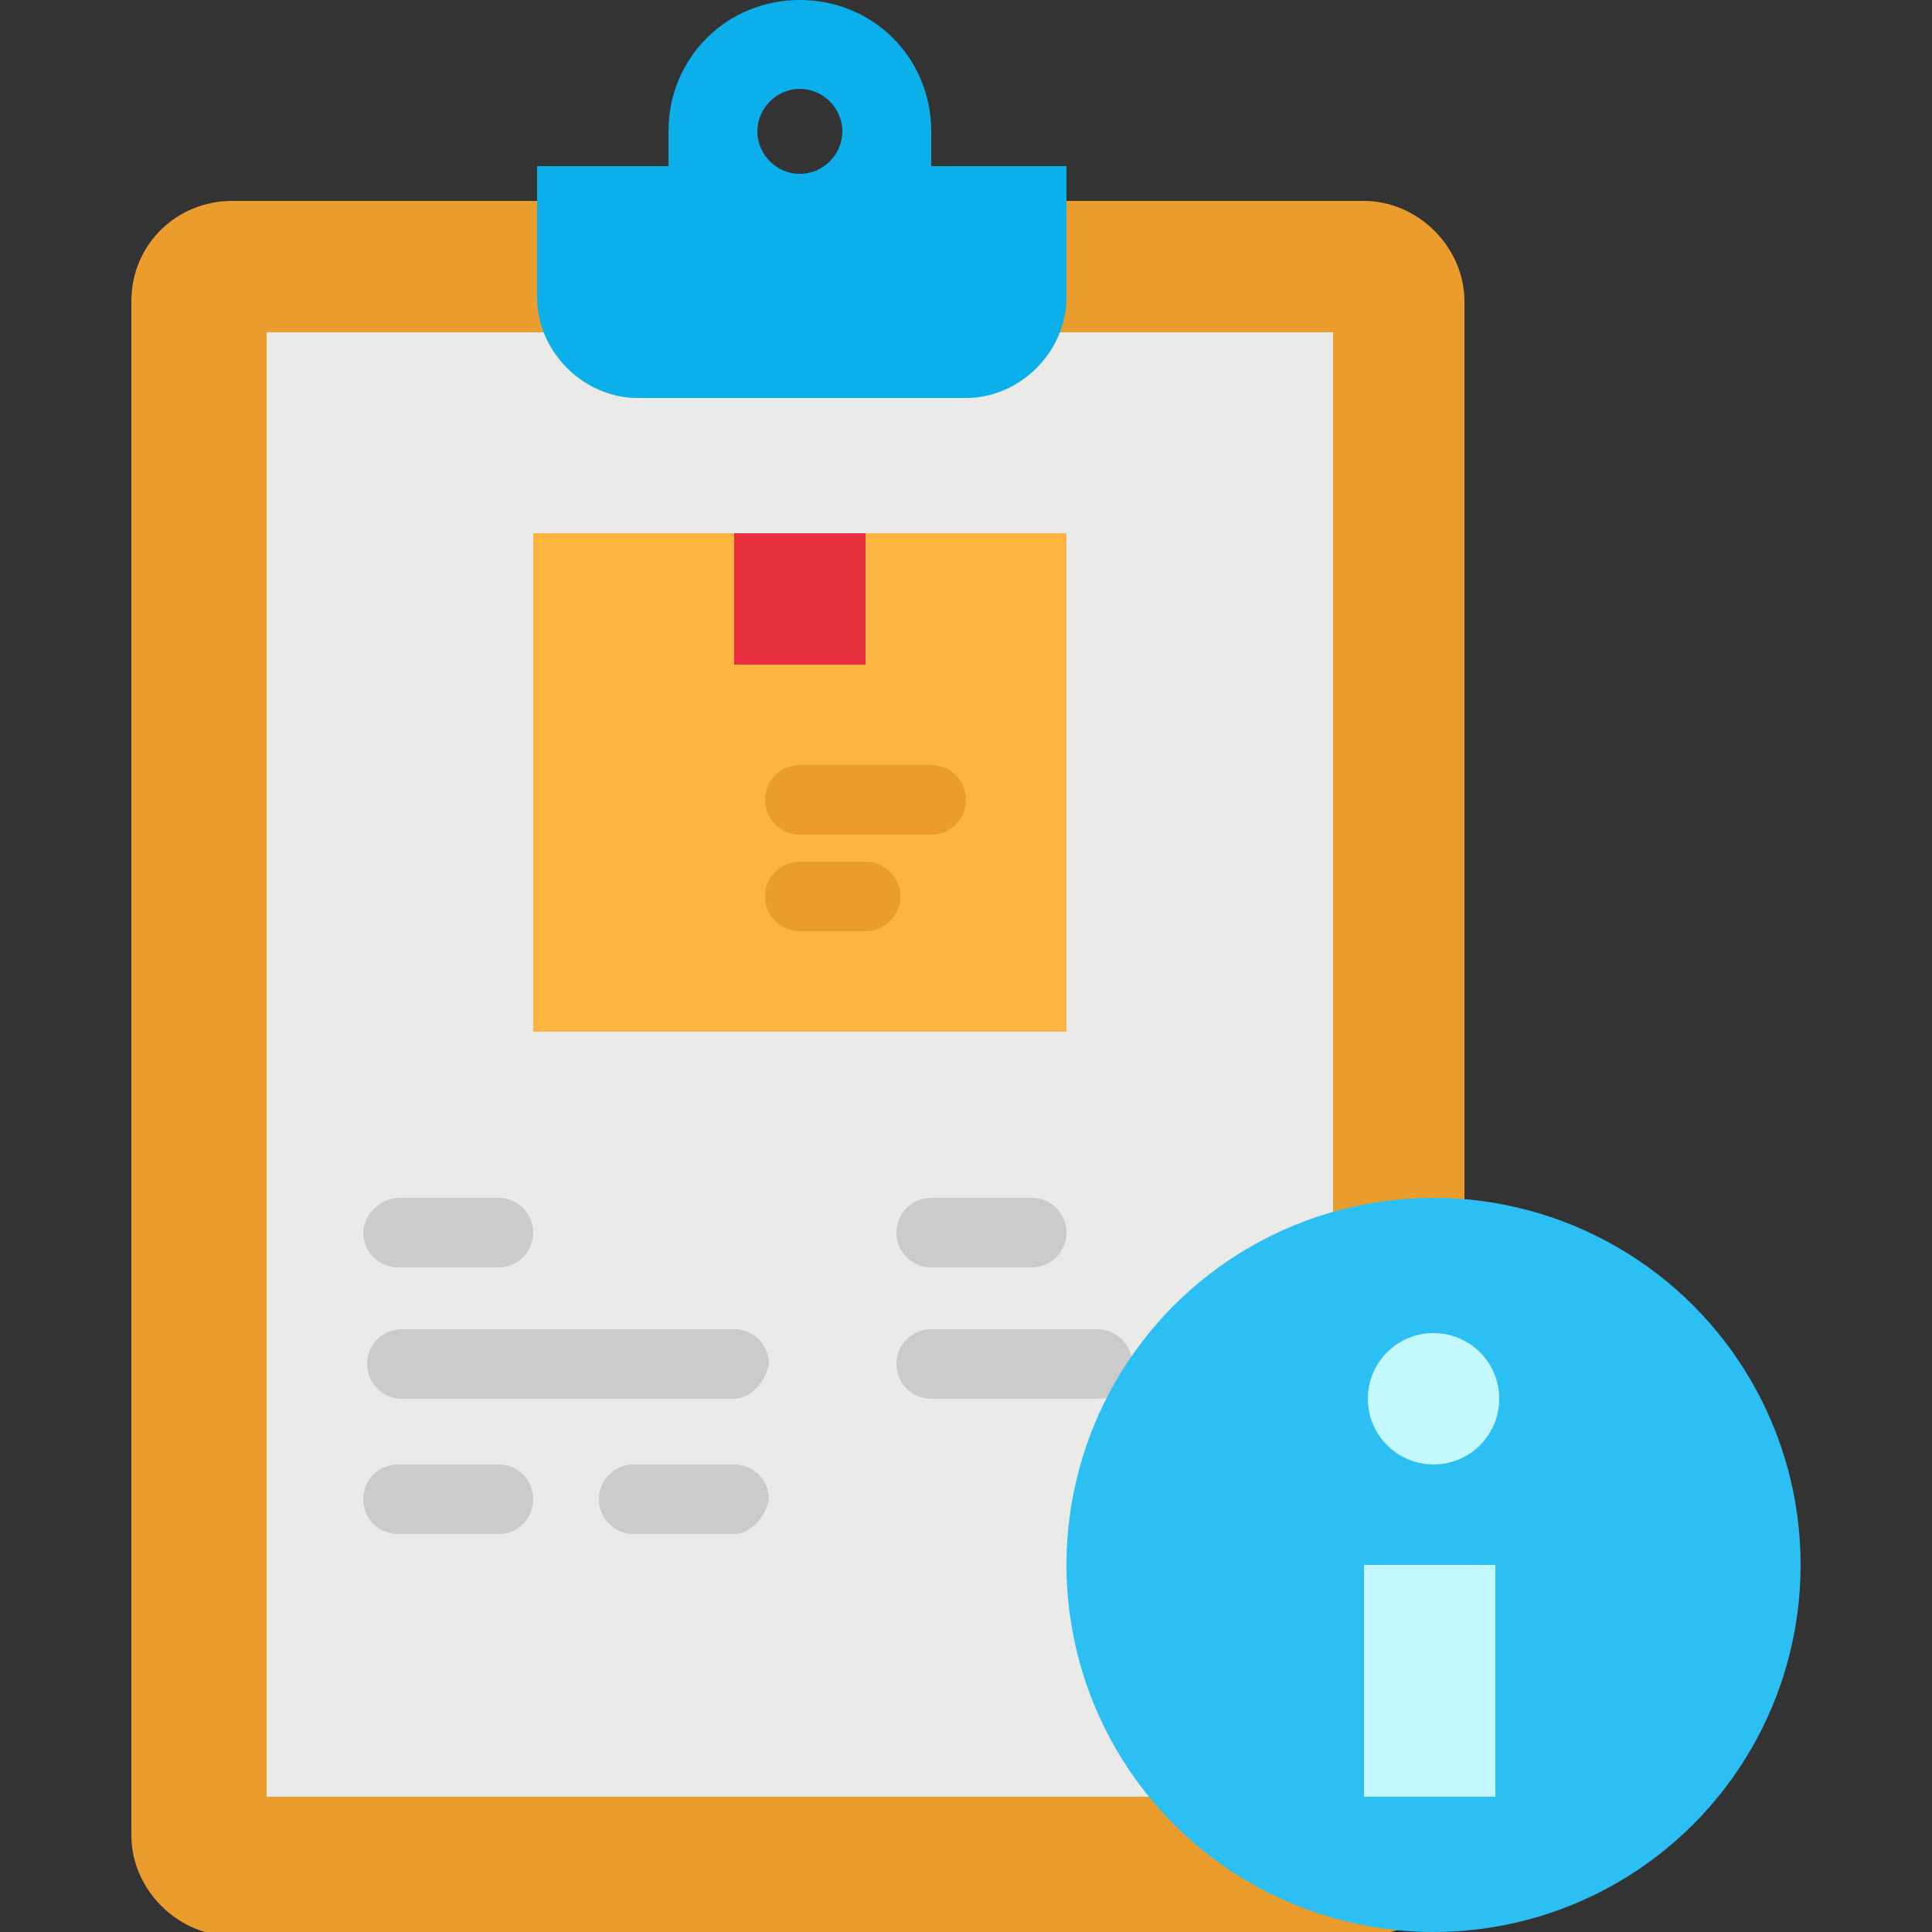
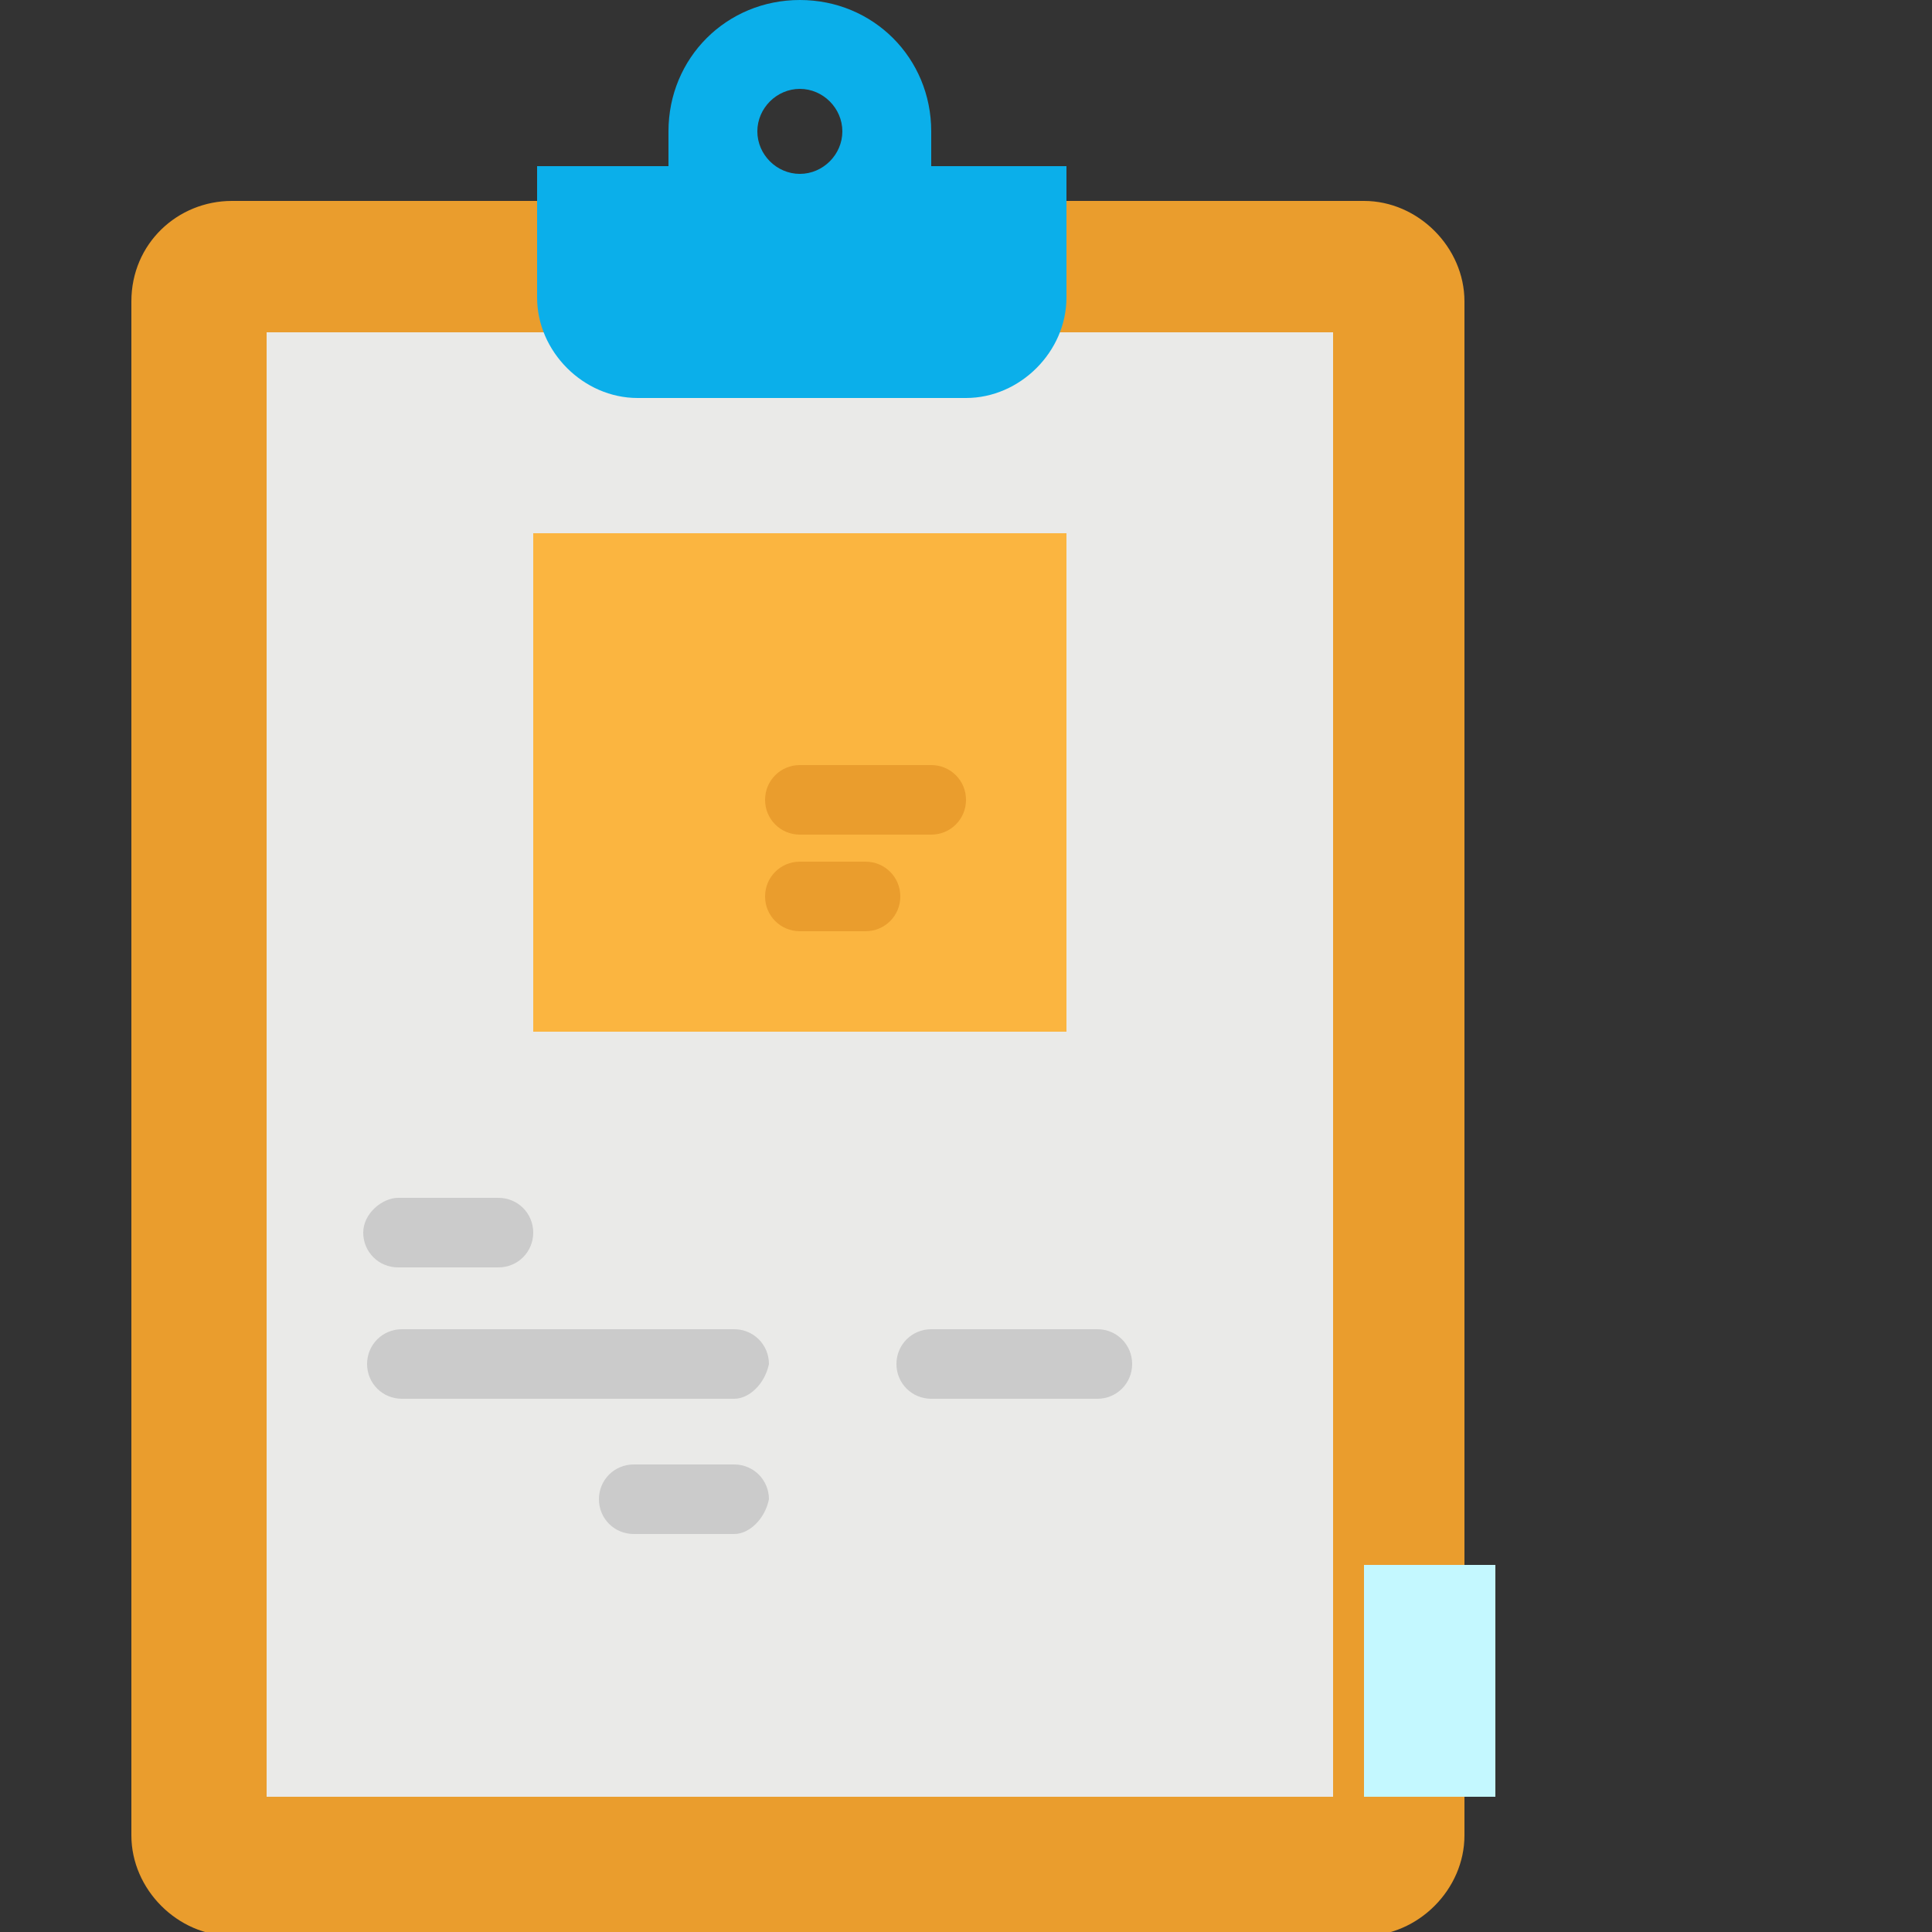
<svg xmlns="http://www.w3.org/2000/svg" version="1.1" id="Layer_1" x="0px" y="0px" width="50px" height="50px" viewBox="0 0 50 50" style="enable-background:new 0 0 50 50;" xml:space="preserve">
  <rect x="0" y="0" width="50" height="50" fill="#333333" stroke="none" />
  <style type="text/css">
	.st0{fill:#EA9D2D;}
	.st1{fill:#EAEAE8;}
	.st2{fill:#FBB540;}
	.st3{fill:#E82F3E;}
	.st4{fill:#CBCBCB;}
	.st5{fill:#0BAFEA;}
	.st6{fill:#2CBFF4;}
	.st7{fill:#C4F8FF;}
</style>
  <g id="flat">
    <path class="st0" d="M6,5.2h29.3c1.4,0,2.6,1.2,2.6,2.6v39.7c0,1.4-1.2,2.6-2.6,2.6H6c-1.4,0-2.6-1.2-2.6-2.6V7.8   C3.4,6.3,4.6,5.2,6,5.2z" />
    <path class="st1" d="M6.9,8.6h27.6v37.9H6.9V8.6z" />
    <path class="st2" d="M13.8,13.8h13.8v12.9H13.8V13.8z" />
-     <path class="st3" d="M19,13.8h3.4v3.4H19V13.8z" />
    <path class="st0" d="M24.1,21.6h-3.4c-0.5,0-0.9-0.4-0.9-0.9s0.4-0.9,0.9-0.9h3.4c0.5,0,0.9,0.4,0.9,0.9S24.6,21.6,24.1,21.6z" />
    <path class="st0" d="M22.4,24.1h-1.7c-0.5,0-0.9-0.4-0.9-0.9s0.4-0.9,0.9-0.9h1.7c0.5,0,0.9,0.4,0.9,0.9S22.9,24.1,22.4,24.1z" />
    <g>
      <path class="st4" d="M12.9,32.8h-2.6c-0.5,0-0.9-0.4-0.9-0.9S9.9,31,10.3,31h2.6c0.5,0,0.9,0.4,0.9,0.9S13.4,32.8,12.9,32.8z" />
      <path class="st4" d="M19,36.2h-8.6c-0.5,0-0.9-0.4-0.9-0.9c0-0.5,0.4-0.9,0.9-0.9H19c0.5,0,0.9,0.4,0.9,0.9    C19.8,35.8,19.4,36.2,19,36.2z" />
-       <path class="st4" d="M12.9,39.7h-2.6c-0.5,0-0.9-0.4-0.9-0.9c0-0.5,0.4-0.9,0.9-0.9h2.6c0.5,0,0.9,0.4,0.9,0.9    C13.8,39.3,13.4,39.7,12.9,39.7z" />
      <path class="st4" d="M19,39.7h-2.6c-0.5,0-0.9-0.4-0.9-0.9c0-0.5,0.4-0.9,0.9-0.9H19c0.5,0,0.9,0.4,0.9,0.9    C19.8,39.3,19.4,39.7,19,39.7z" />
-       <path class="st4" d="M26.7,32.8h-2.6c-0.5,0-0.9-0.4-0.9-0.9s0.4-0.9,0.9-0.9h2.6c0.5,0,0.9,0.4,0.9,0.9S27.2,32.8,26.7,32.8z" />
      <path class="st4" d="M28.4,36.2h-4.3c-0.5,0-0.9-0.4-0.9-0.9c0-0.5,0.4-0.9,0.9-0.9h4.3c0.5,0,0.9,0.4,0.9,0.9    C29.3,35.8,28.9,36.2,28.4,36.2z" />
    </g>
    <path class="st5" d="M24.1,4.3V3.4c0-1.9-1.5-3.4-3.4-3.4s-3.4,1.5-3.4,3.4v0.9h-3.4v3.4c0,1.4,1.2,2.6,2.6,2.6H25   c1.4,0,2.6-1.2,2.6-2.6V4.3H24.1z M20.7,4.5c-0.6,0-1.1-0.5-1.1-1.1s0.5-1.1,1.1-1.1c0.6,0,1.1,0.5,1.1,1.1S21.3,4.5,20.7,4.5z" />
-     <circle class="st6" cx="37.1" cy="40.5" r="9.5" />
-     <circle class="st7" cx="37.1" cy="36.2" r="1.7" />
    <path class="st7" d="M35.3,40.5h3.4v6h-3.4V40.5z" />
  </g>
</svg>